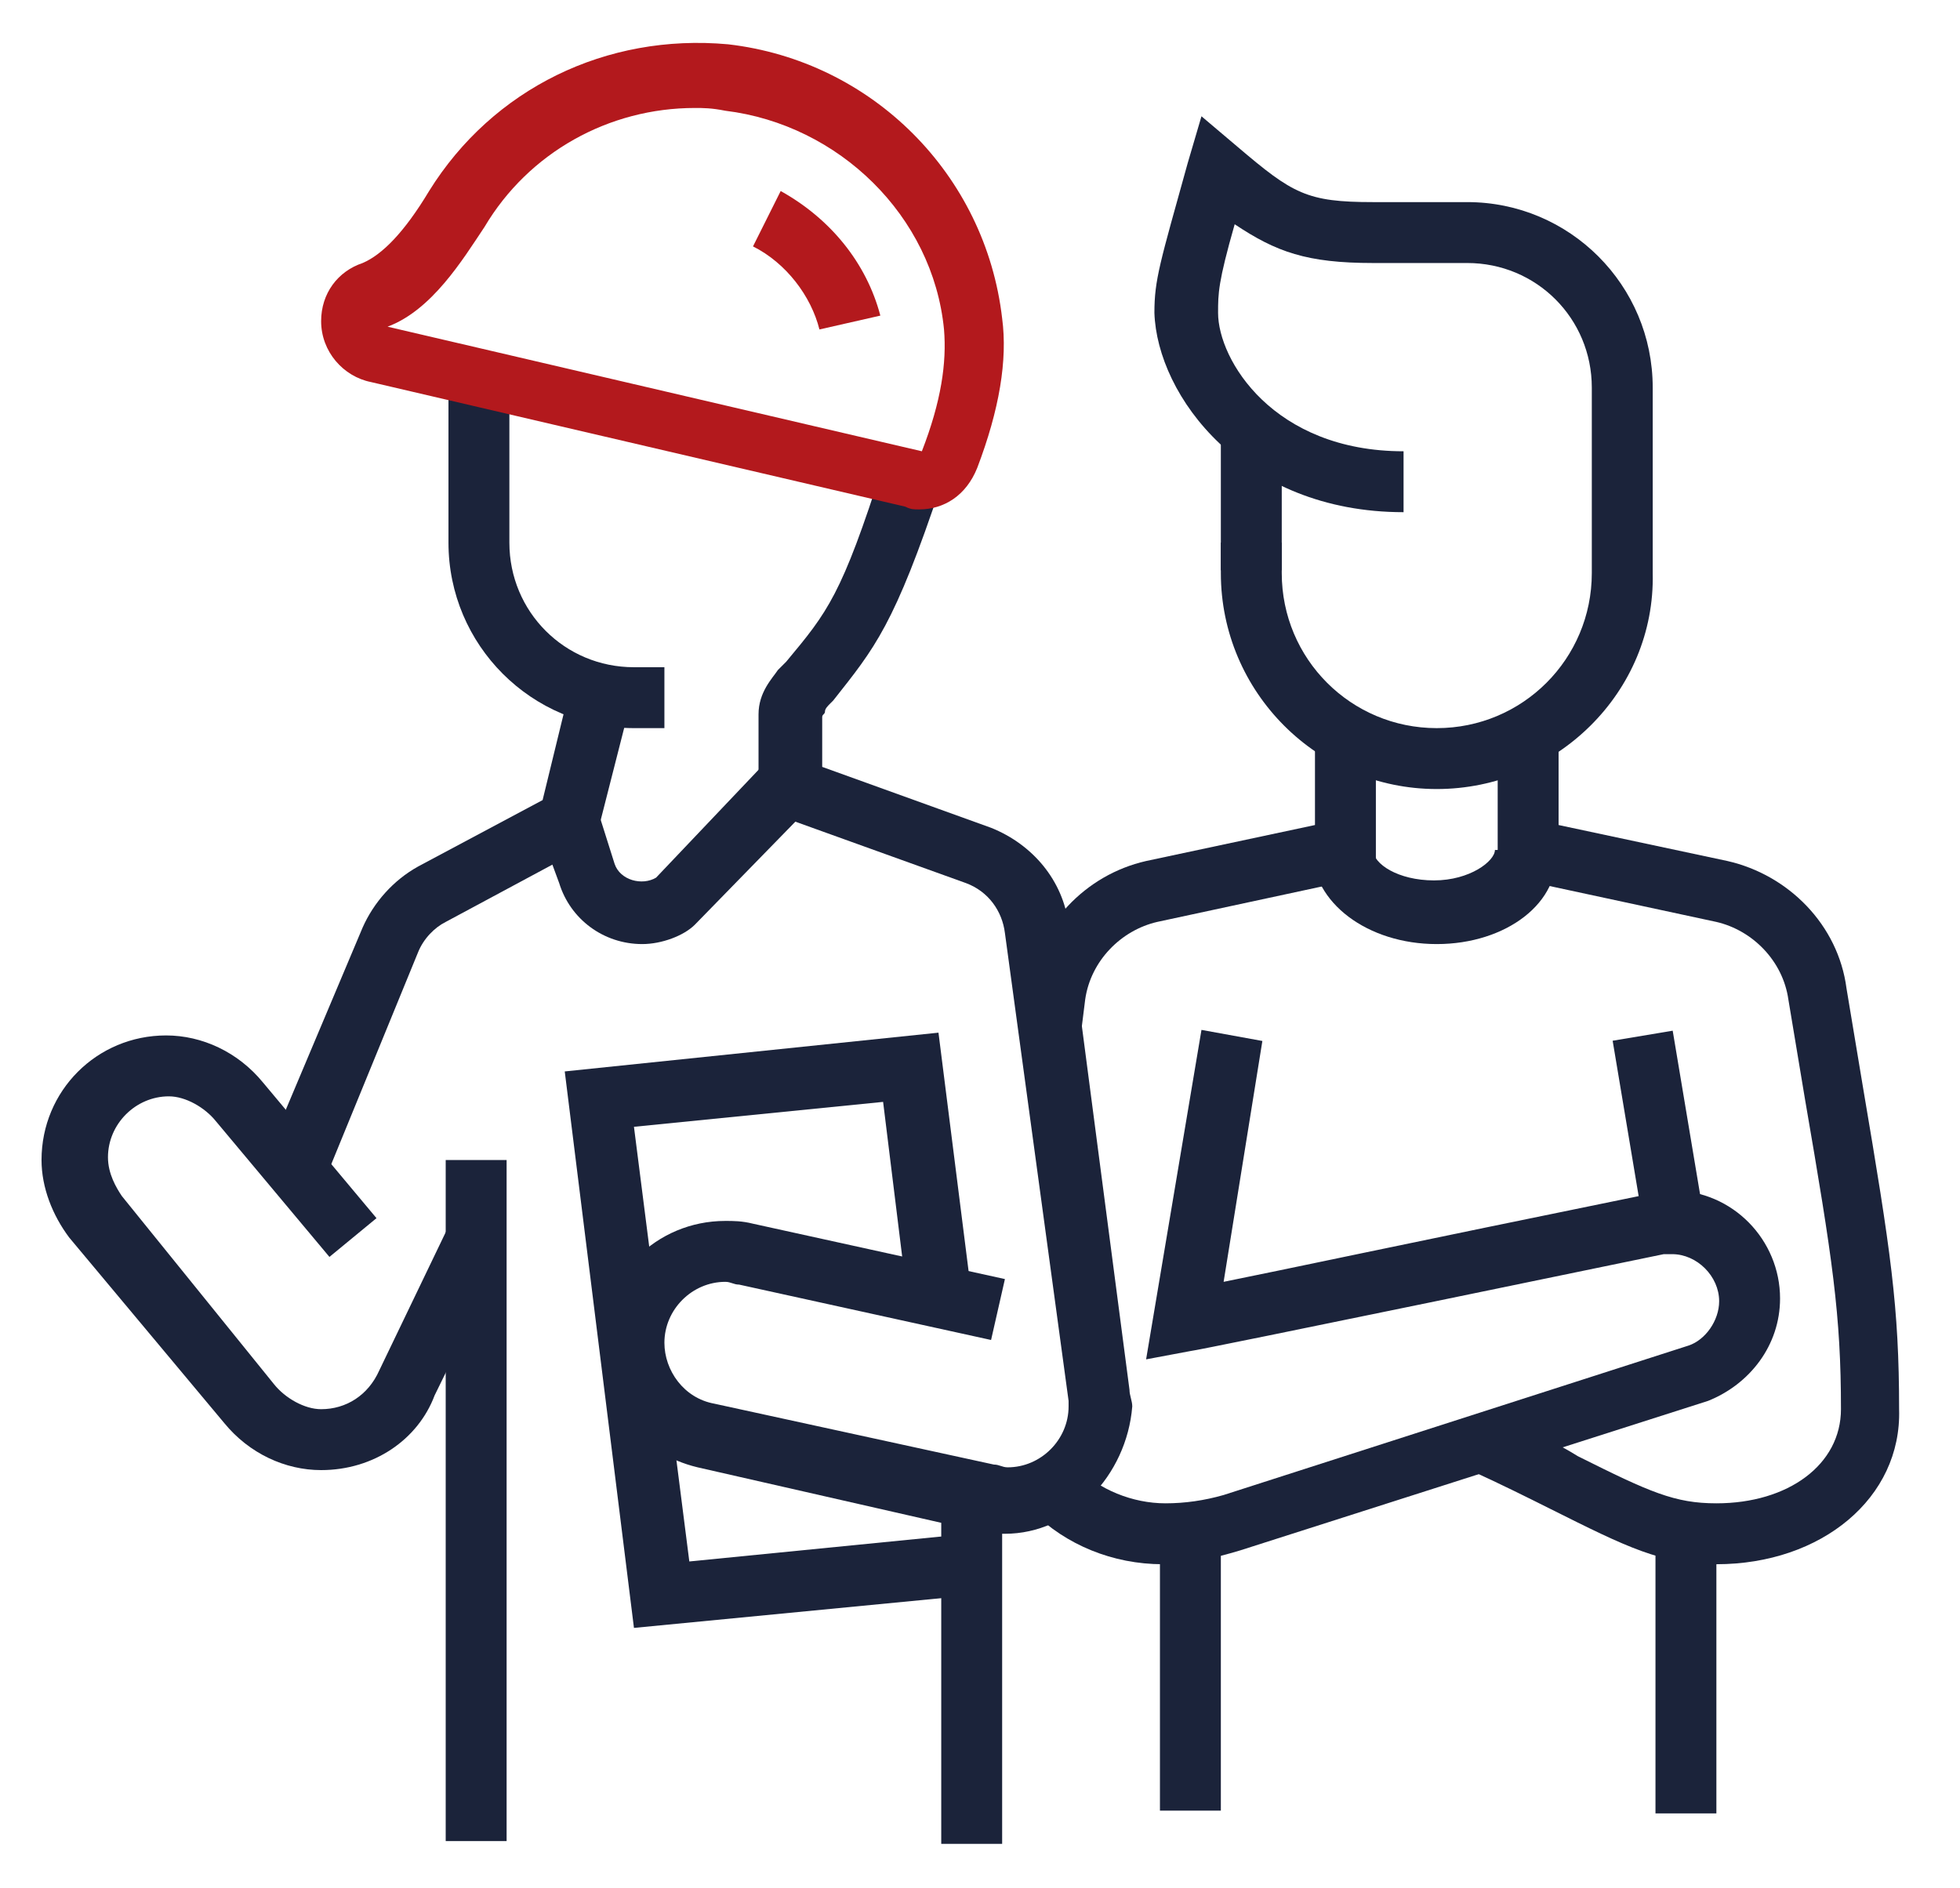
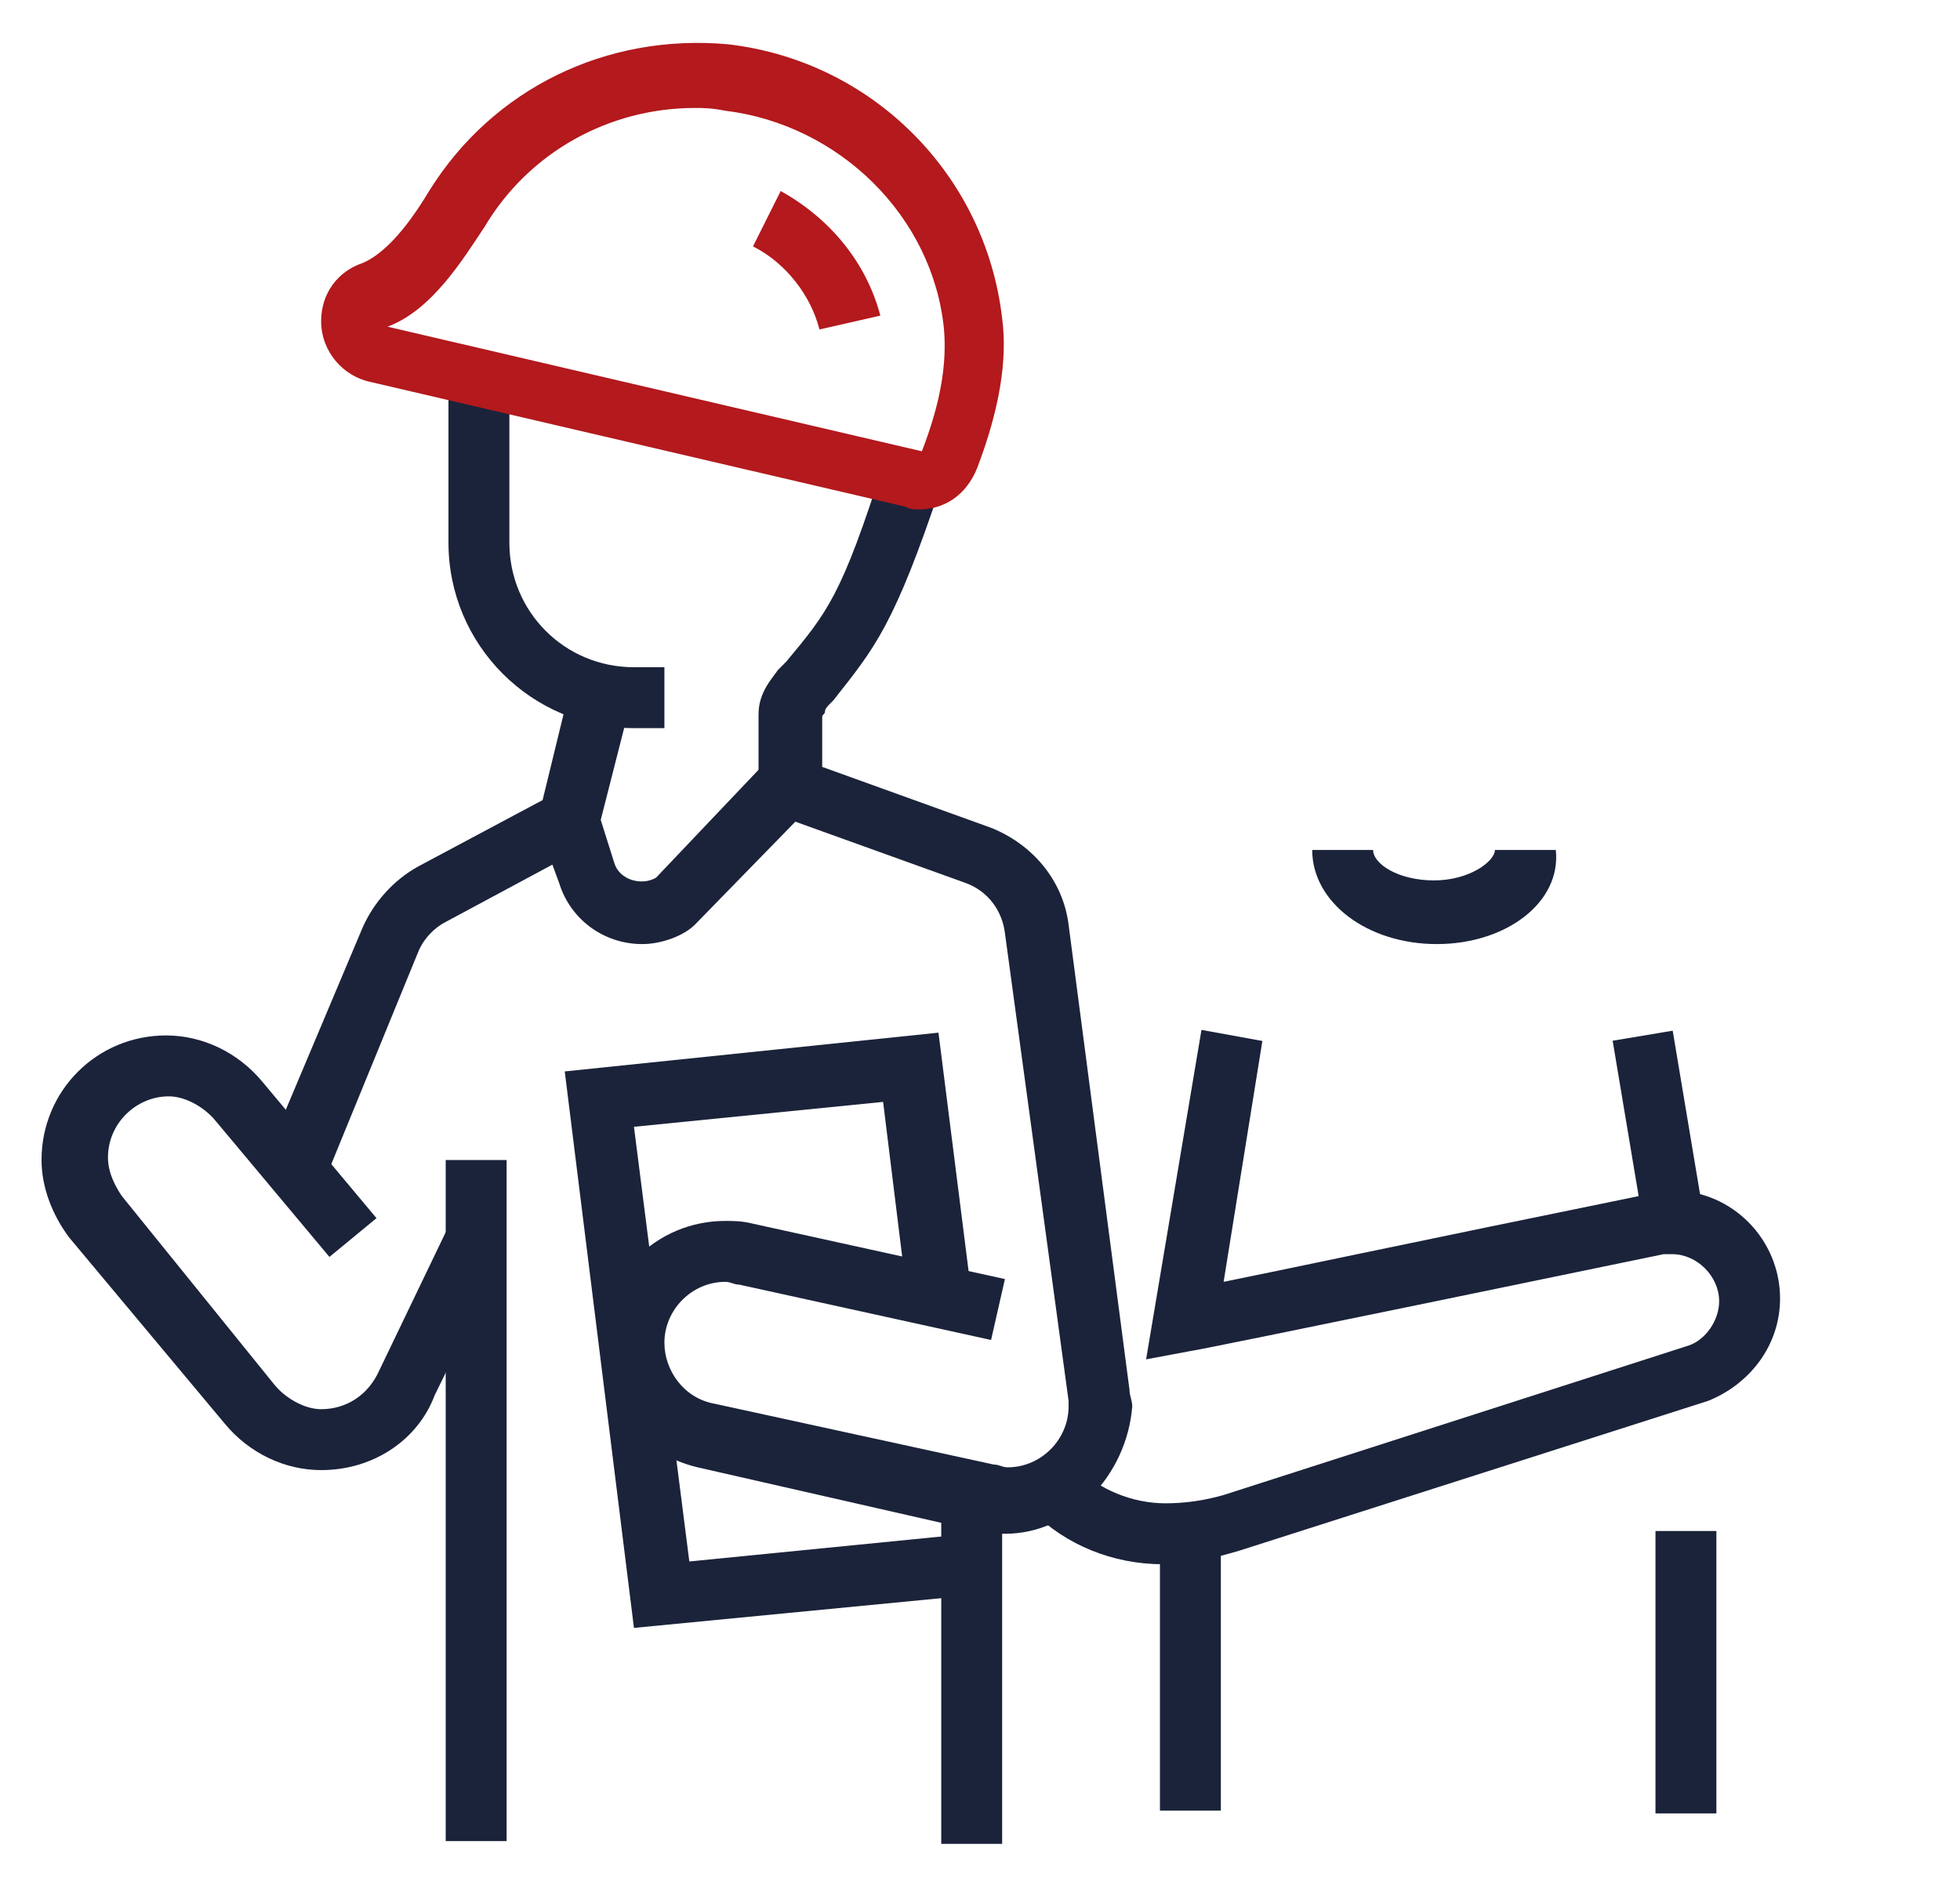
<svg xmlns="http://www.w3.org/2000/svg" version="1.1" x="0px" y="0px" viewBox="0 0 70.8 68.2" style="enable-background:new 0 0 70.8 68.2;" xml:space="preserve">
  <style type="text/css">
	.st0{fill:#1B233A;}
	.st1{fill:#B3191D;}
</style>
  <g id="Layer_3">
</g>
  <g id="Layer_2">
    <g>
      <rect x="58.8" y="37.4" transform="matrix(0.986 -0.165 0.165 0.986 -5.895 10.417)" class="st0" width="2.2" height="6.8" />
-       <path class="st0" d="M39,37.7l-2.2-0.4l0.3-1.6c0.4-2.3,2.1-4.1,4.3-4.6l6.1-1.3v-3.4h2.2v5.2l-7.9,1.7c-1.3,0.3-2.4,1.4-2.6,2.8    L39,37.7z" />
-       <path class="st0" d="M62,56.5c-2,0-3.2-0.6-6-2c-0.8-0.4-1.8-0.9-2.9-1.4l1-2c1.2,0.6,2.1,1,2.9,1.5c2.6,1.3,3.5,1.7,5,1.7    c2.6,0,4.5-1.4,4.5-3.4c0-3.4-0.3-5.4-1.3-11.2l-0.6-3.6c-0.2-1.4-1.3-2.5-2.6-2.8l-7.9-1.7v-5.2h2.2v3.4l6.1,1.3    c2.2,0.5,4,2.3,4.3,4.6l0.6,3.6c1,5.9,1.3,7.9,1.3,11.6C68.7,54.1,65.8,56.5,62,56.5z" />
      <rect x="41.9" y="55.3" class="st0" width="2.2" height="10.1" />
      <rect x="59.8" y="55.3" class="st0" width="2.2" height="10.2" />
-       <path class="st0" d="M51.9,28.5c-4.3,0-7.8-3.5-7.8-7.8v-1.1h2.2v1.1c0,3.1,2.5,5.6,5.6,5.6s5.6-2.5,5.6-5.6V14    c0-2.5-2-4.5-4.5-4.5h-3.4c-2.4,0-3.5-0.4-5-1.4c-0.6,2.1-0.6,2.5-0.6,3.2c0,1.7,2,5,6.7,5v2.2c-5.8,0-8.9-4.2-9-7.2    c0-1.2,0.2-1.8,1.2-5.4l0.5-1.7l1.3,1.1c2,1.7,2.5,2,4.9,2H53c3.7,0,6.7,3,6.7,6.7v6.7C59.8,25,56.2,28.5,51.9,28.5z" />
-       <rect x="44.1" y="15.4" class="st0" width="2.2" height="5.2" />
      <path class="st0" d="M51.9,34.1c-2.5,0-4.5-1.5-4.5-3.4h2.2c0,0.5,0.9,1.1,2.2,1.1s2.2-0.7,2.2-1.1h2.2    C56.4,32.6,54.4,34.1,51.9,34.1z" />
      <path class="st0" d="M24,26.3h-1.1c-3.7,0-6.7-3-6.7-6.7v-5.9h2.2v5.9c0,2.5,2,4.5,4.5,4.5H24V26.3z" />
-       <path class="st1" d="M29.6,11.9c-0.3-1.2-1.2-2.4-2.4-3l1-2c1.8,1,3.1,2.6,3.6,4.5L29.6,11.9z" />
+       <path class="st1" d="M29.6,11.9c-0.3-1.2-1.2-2.4-2.4-3l1-2c1.8,1,3.1,2.6,3.6,4.5L29.6,11.9" />
      <path class="st0" d="M36.3,55.4c-0.3,0-0.6,0-1-0.1L25.2,53c-2.1-0.5-3.5-2.3-3.5-4.4c0-2.5,2-4.5,4.5-4.5c0.3,0,0.6,0,1,0.1    l9.1,2l-0.5,2.2l-9.1-2c-0.2,0-0.3-0.1-0.5-0.1c-1.2,0-2.2,1-2.2,2.2c0,1,0.7,2,1.8,2.2l10.1,2.2c0.2,0,0.3,0.1,0.5,0.1    c1.2,0,2.2-1,2.2-2.2c0-0.1,0-0.1,0-0.2l-2.3-16.9c-0.1-0.8-0.6-1.5-1.4-1.8l-7.5-2.7v-3.4c0-0.8,0.5-1.3,0.7-1.6    c0.1-0.1,0.1-0.1,0.2-0.2l0.1-0.1c1.5-1.8,2-2.4,3.5-7.1l2.1,0.7c-1.7,5.1-2.4,5.9-3.9,7.8l-0.1,0.1c-0.1,0.1-0.2,0.2-0.2,0.3    c0,0.1-0.1,0.1-0.1,0.2v1.8l6.1,2.2c1.5,0.6,2.6,1.9,2.8,3.5l2.2,16.8c0,0.2,0.1,0.4,0.1,0.6C40.7,53.3,38.7,55.4,36.3,55.4z" />
      <path class="st0" d="M11.7,42.7l-2.1-0.9l3.5-8.3c0.4-0.9,1.1-1.7,2-2.2l4.5-2.4l1-4.1l2.2,0.5l-1.3,5.1l-5.4,2.9    c-0.4,0.2-0.8,0.6-1,1.1L11.7,42.7z" />
      <path class="st0" d="M11.6,53.1c-1.3,0-2.6-0.6-3.5-1.7l-5.6-6.7c-0.6-0.8-1-1.8-1-2.8c0-2.5,2-4.5,4.5-4.5c1.3,0,2.6,0.6,3.5,1.7    l4.1,4.9l-1.7,1.4l-4.1-4.9c-0.4-0.5-1.1-0.9-1.7-0.9c-1.2,0-2.2,1-2.2,2.2c0,0.6,0.3,1.1,0.5,1.4L9.9,50c0.4,0.5,1.1,0.9,1.7,0.9    c0.9,0,1.7-0.5,2.1-1.4l2.5-5.2l2,1l-2.5,5.1C15.1,52,13.5,53.1,11.6,53.1z" />
      <rect x="16.1" y="41.9" class="st0" width="2.2" height="24.6" />
      <path class="st0" d="M23.2,34.1c-1.4,0-2.6-0.9-3-2.2L19.5,30l2.1-0.7l0.6,1.9c0.2,0.6,1,0.8,1.5,0.5l3.8-4l1.6,1.6l-4,4.1    C24.7,33.8,23.9,34.1,23.2,34.1z" />
      <rect x="34" y="54.1" class="st0" width="2.2" height="12.5" />
      <polygon class="st0" points="22.9,58.8 20.4,38.7 33.9,37.3 35.1,46.8 32.8,47.1 31.9,39.8 22.9,40.7 24.9,56.4 35,55.4     35.3,57.6   " />
      <path class="st1" d="M33.2,18.4c-0.2,0-0.3,0-0.5-0.1l-19.3-4.5c-1-0.2-1.8-1.1-1.8-2.2c0-1,0.6-1.8,1.5-2.1    c0.7-0.3,1.5-1.1,2.4-2.6c2.3-3.7,6.4-5.7,10.8-5.3c5.2,0.6,9.3,4.7,9.9,9.9c0.2,1.5-0.1,3.3-0.9,5.4    C34.9,17.9,34.1,18.4,33.2,18.4z M25.1,3.9c-3.1,0-6,1.6-7.6,4.3c-0.8,1.2-1.9,3-3.5,3.6l0,0c0,0,0,0,0,0l19.3,4.5    c0.7-1.8,0.9-3.2,0.8-4.4c-0.4-4.1-3.8-7.4-7.9-7.9C25.7,3.9,25.4,3.9,25.1,3.9z" />
      <path class="st0" d="M42,56.5c-1.8,0-3.5-0.7-4.7-1.9l1.6-1.6c0.8,0.8,2,1.3,3.2,1.3c0.7,0,1.4-0.1,2.1-0.3l16.8-5.4    c0.6-0.2,1.1-0.9,1.1-1.6c0-0.9-0.8-1.7-1.7-1.7c-0.1,0-0.2,0-0.3,0c0,0-16.9,3.5-17.1,3.5l-1.6,0.3l2-11.9l2.2,0.4l-1.4,8.7    c2-0.4,6.2-1.3,15.5-3.2c0.3,0,0.5-0.1,0.7-0.1c2.2,0,3.9,1.8,3.9,3.9c0,1.7-1.1,3.1-2.6,3.7l-16.9,5.4    C43.8,56.3,42.9,56.5,42,56.5z" />
    </g>
  </g>
</svg>